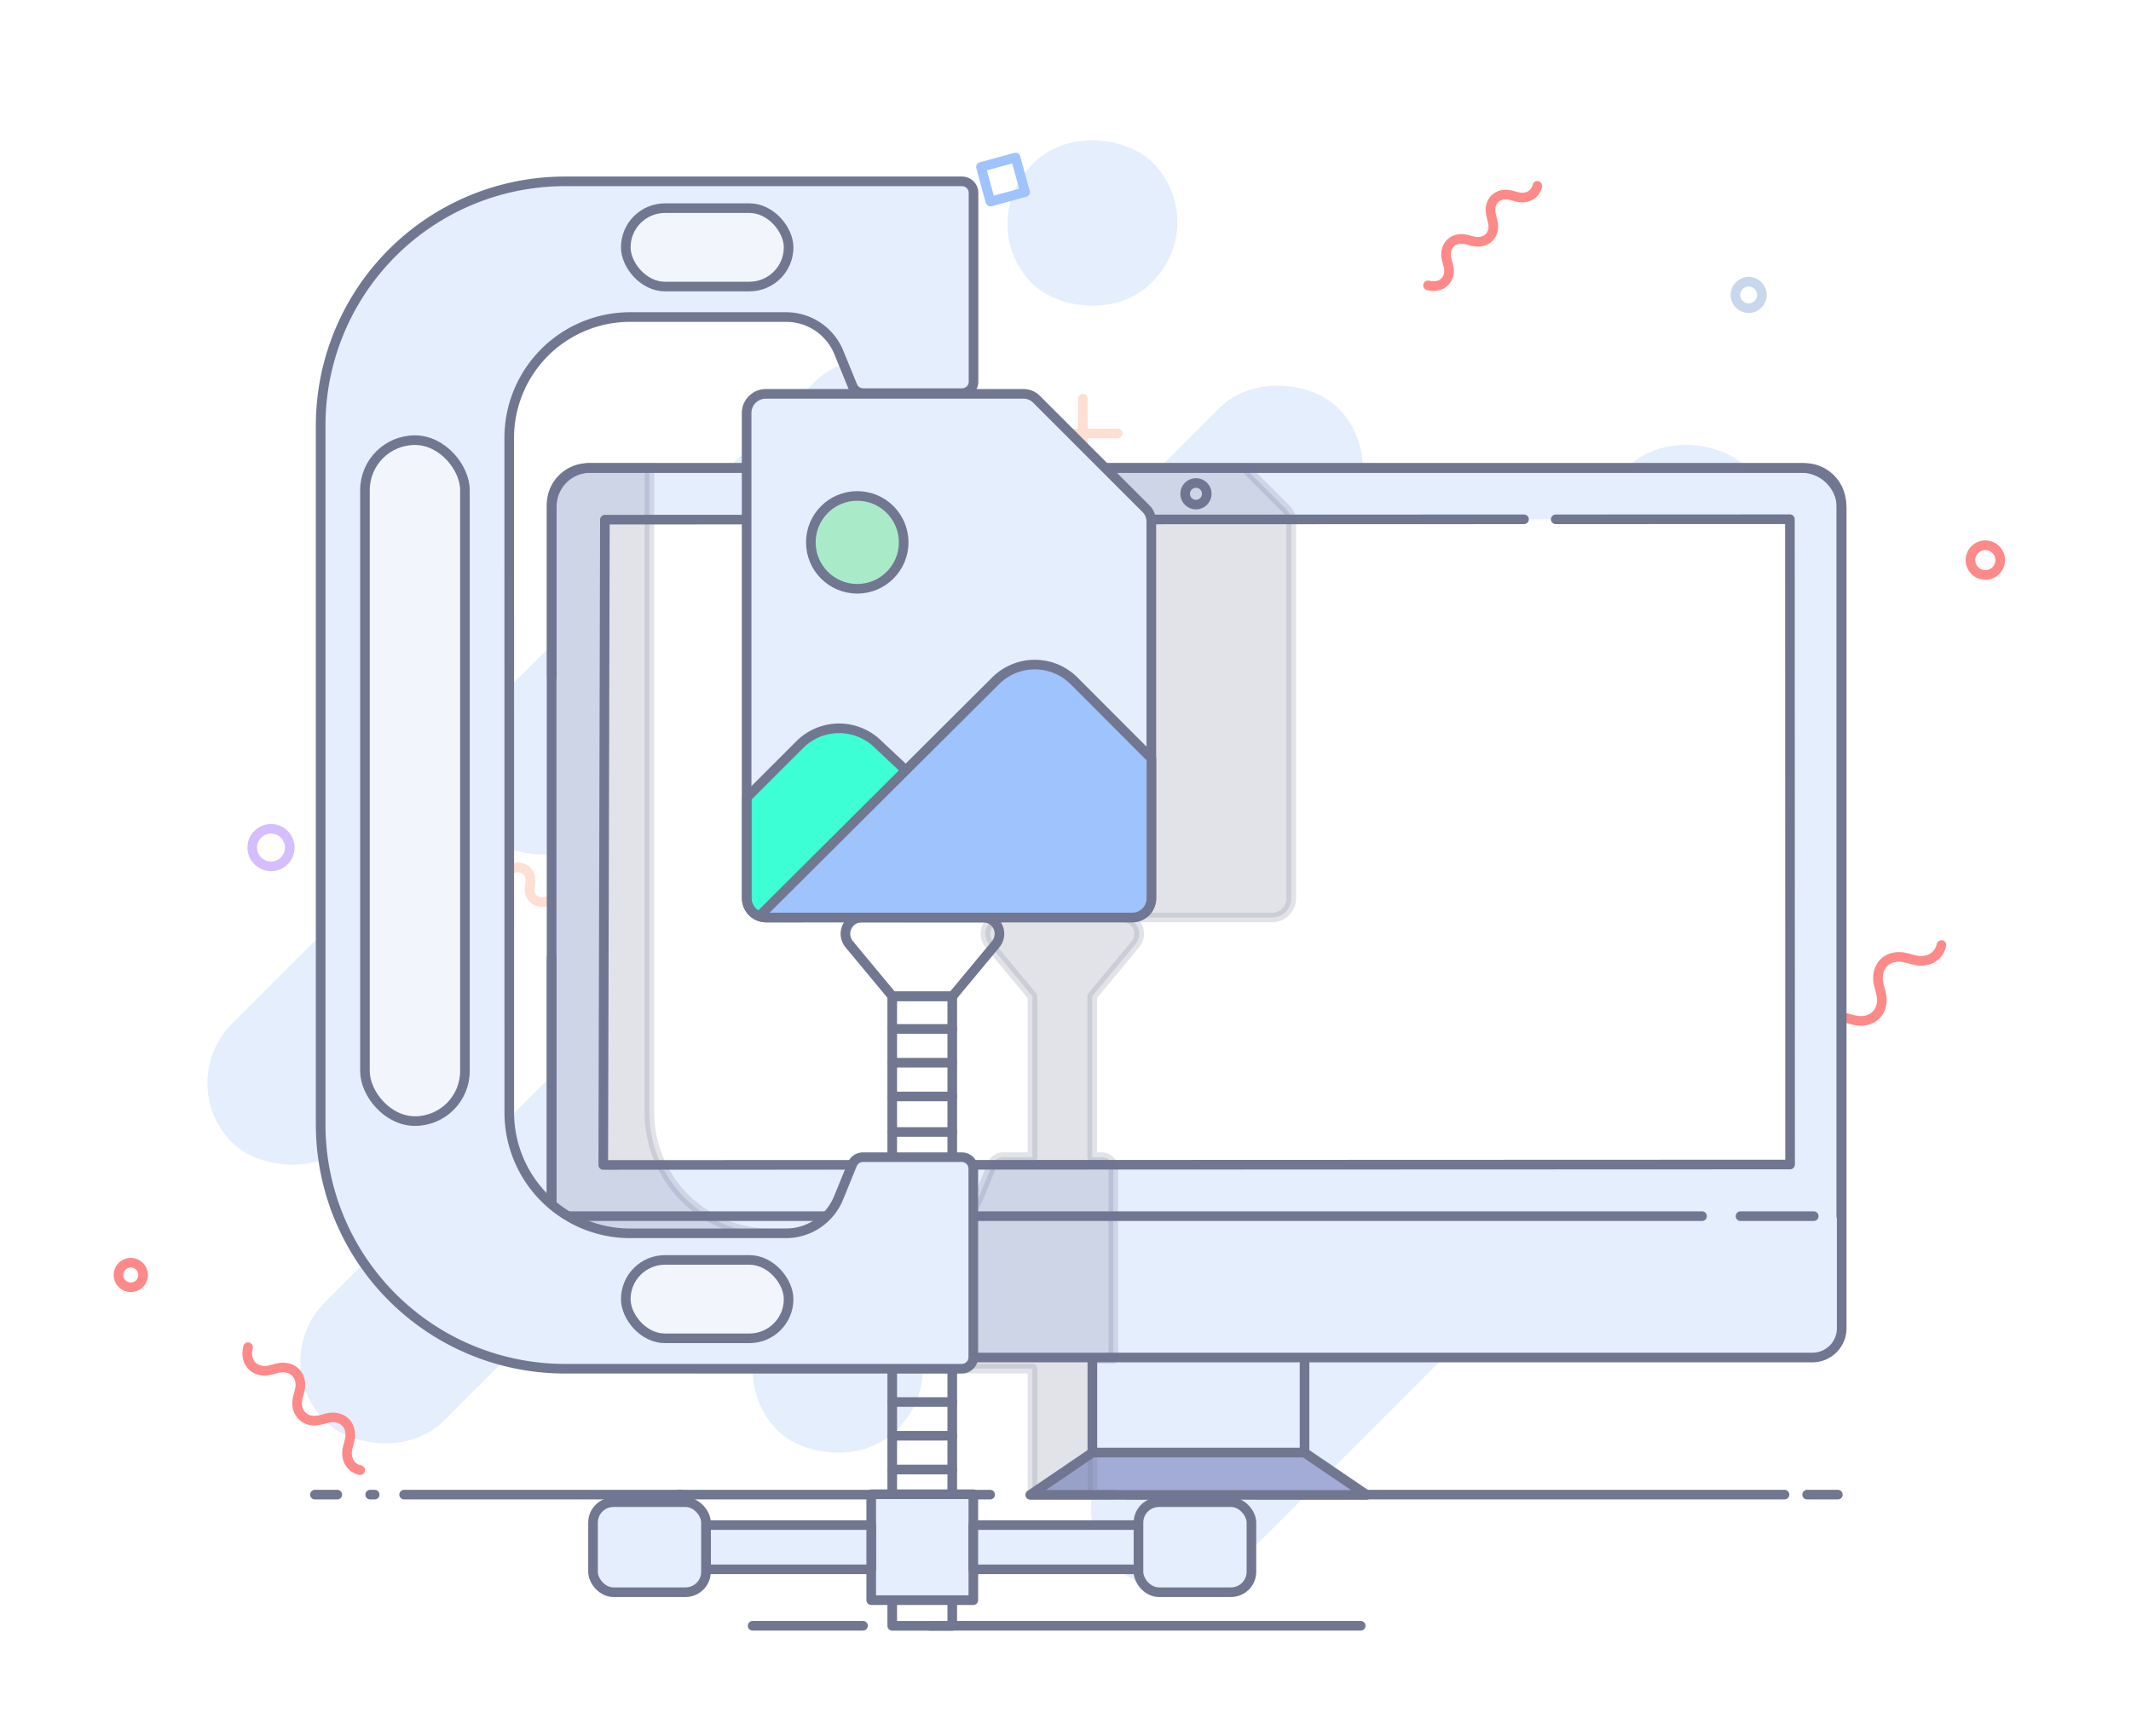
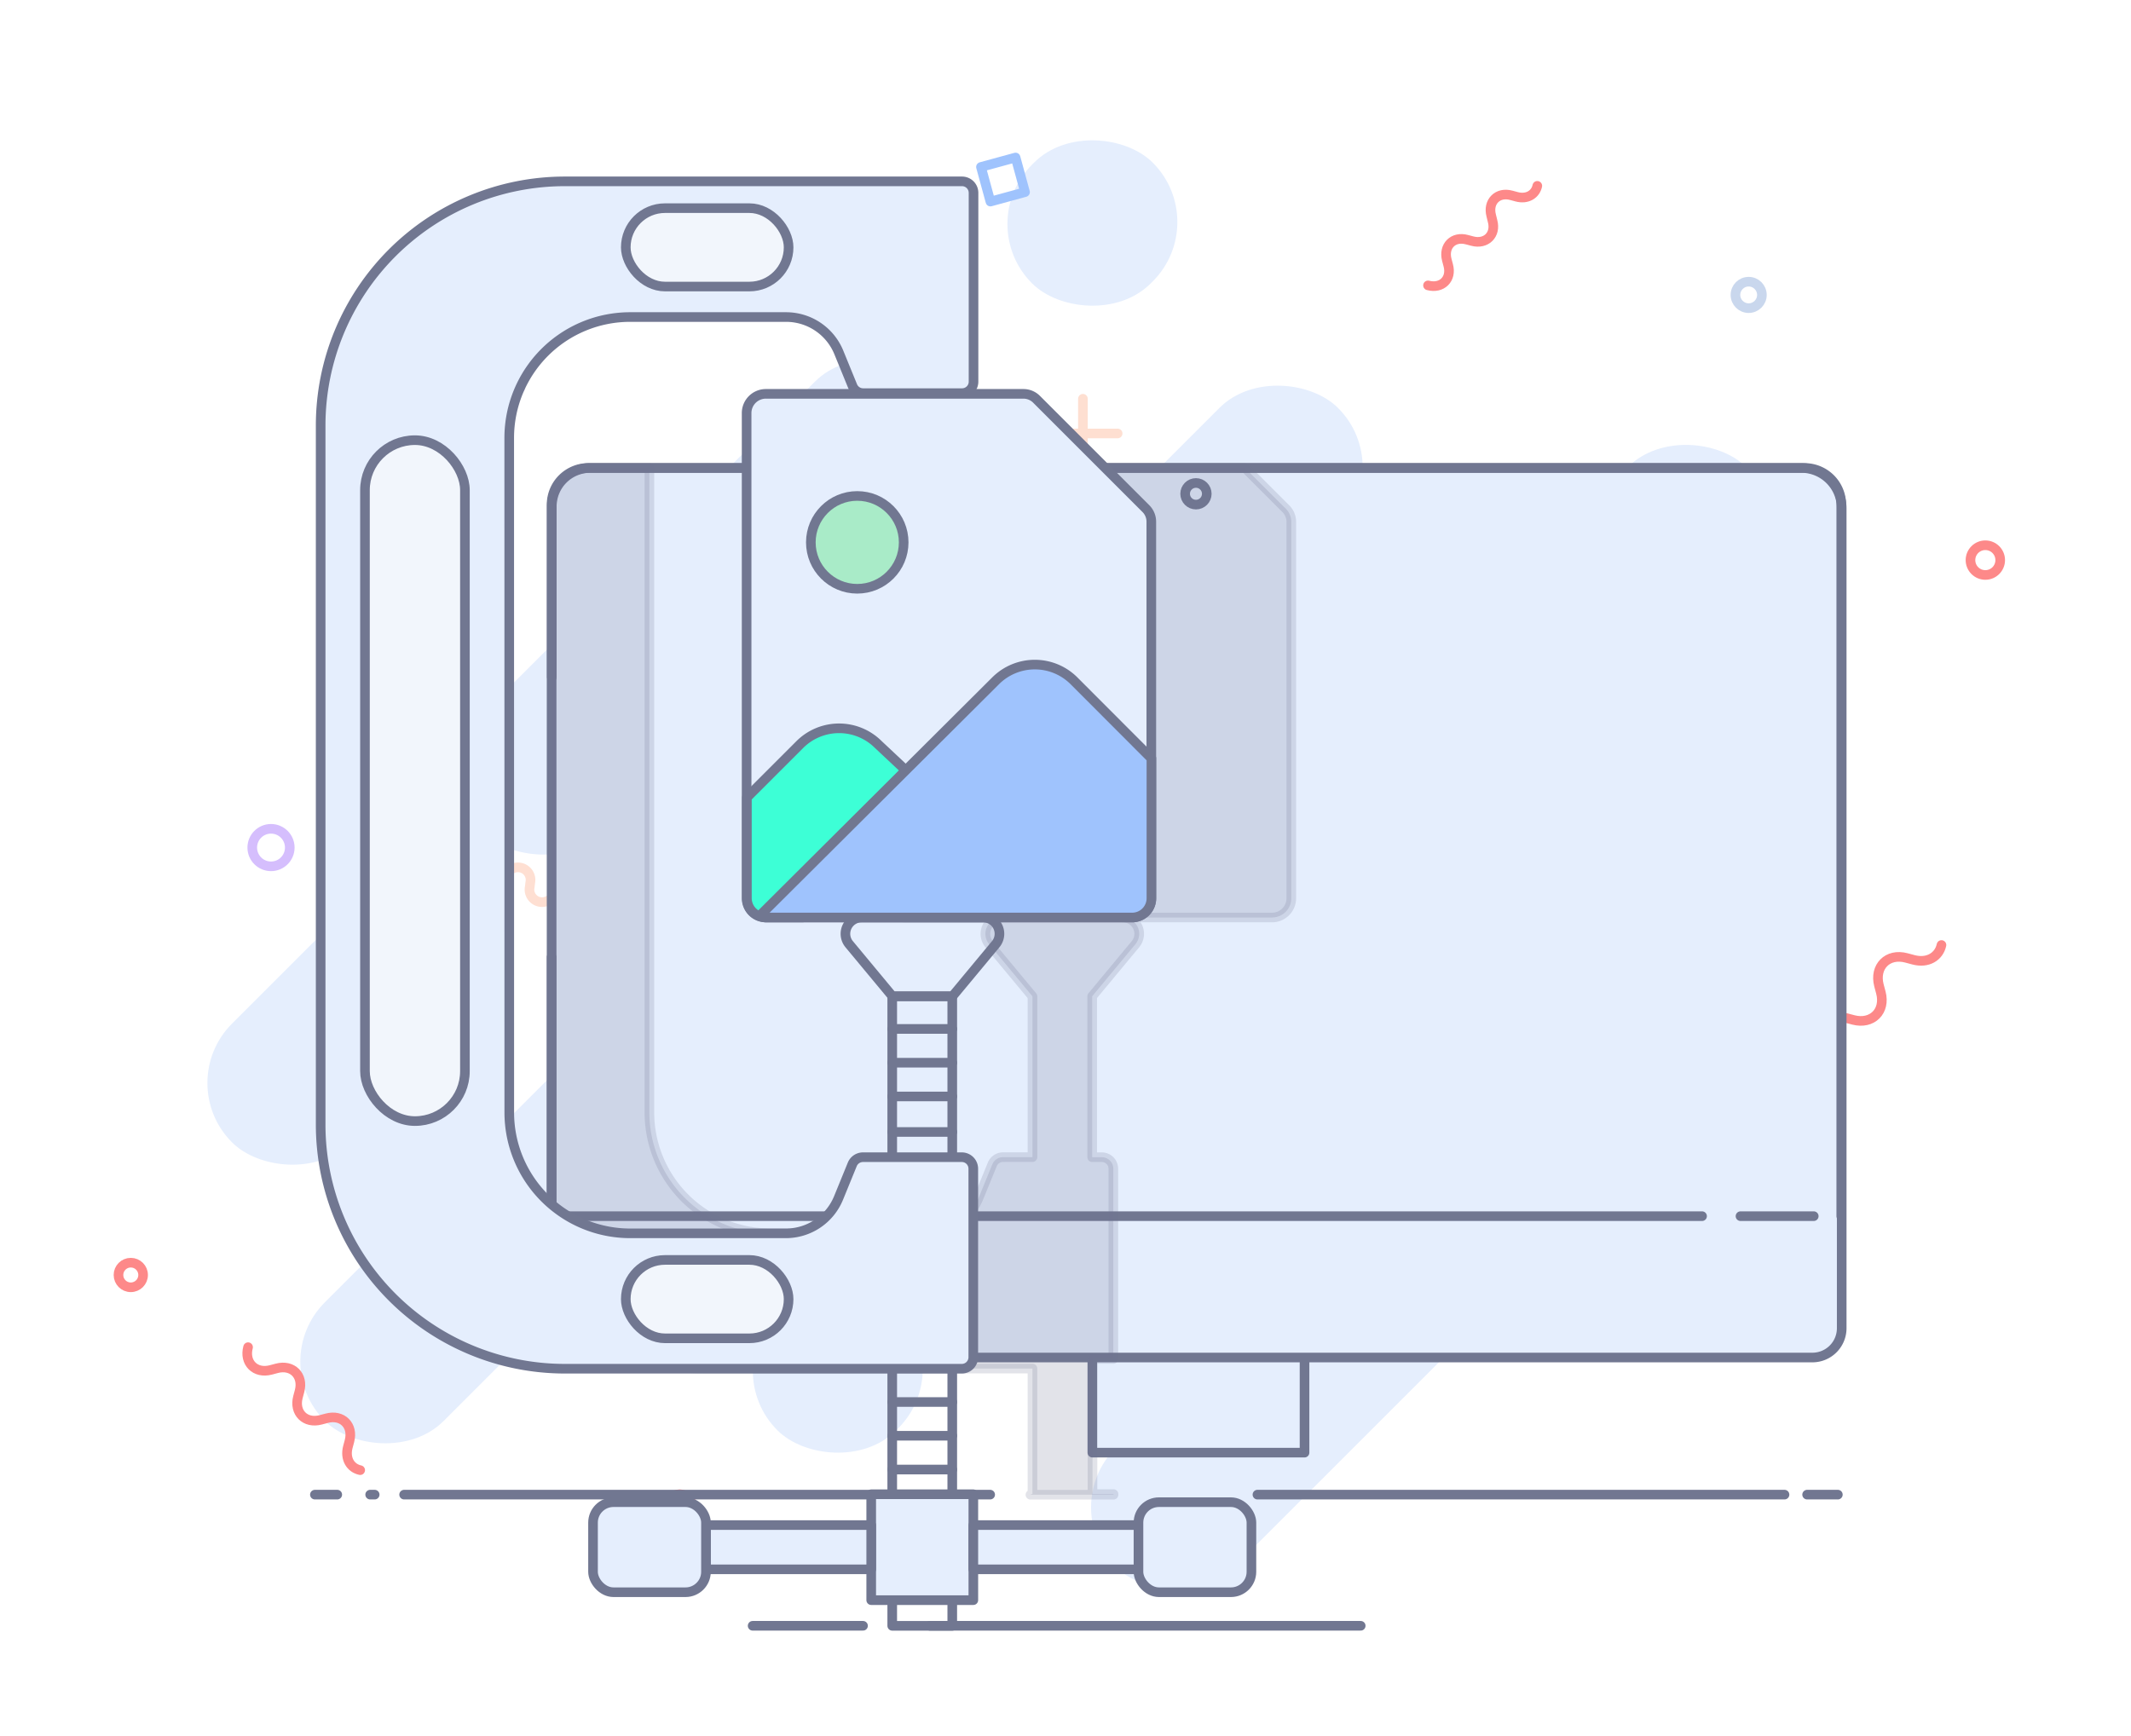
<svg xmlns="http://www.w3.org/2000/svg" viewBox="0 0 443 361">
  <defs>
    <style>.cls-1{isolation:isolate;}.cls-13,.cls-2{fill:#fff;}.cls-11,.cls-3{fill:#e5eefd;}.cls-4{opacity:0.7;}.cls-10,.cls-12,.cls-5,.cls-6,.cls-7,.cls-8,.cls-9{fill:none;}.cls-5{stroke:#fdd1be;}.cls-10,.cls-11,.cls-12,.cls-13,.cls-14,.cls-15,.cls-16,.cls-17,.cls-18,.cls-19,.cls-5,.cls-6,.cls-7,.cls-8,.cls-9{stroke-linecap:round;stroke-linejoin:round;stroke-width:2px;}.cls-6{stroke:#c9d7ed;}.cls-7{stroke:#fd8989;}.cls-8{stroke:#9fc3fd;}.cls-9{stroke:#d5befd;}.cls-10{stroke:#fedfd2;}.cls-11,.cls-12,.cls-13,.cls-14,.cls-15,.cls-16,.cls-17,.cls-18,.cls-19{stroke:#717791;}.cls-14{fill:#a3acd6;}.cls-15{fill:#717791;opacity:0.2;mix-blend-mode:multiply;}.cls-16{fill:#f2f6fc;}.cls-17{fill:#3dffd6;}.cls-18{fill:#9fc3fd;}.cls-19{fill:#a9ebc8;}</style>
  </defs>
  <g class="cls-1">
    <g id="Layer_2" data-name="Layer 2">
      <g id="compression">
        <g id="optimizer">
          <rect class="cls-2" width="443" height="361" />
          <rect class="cls-3" x="204.17" y="241.3" width="189.54" height="34.91" rx="17.45" transform="translate(693.29 230.34) rotate(135)" />
          <rect class="cls-3" x="39.61" y="199.27" width="58.82" height="34.91" rx="17.45" transform="translate(271.08 321.17) rotate(135)" />
          <path class="cls-3" d="M239.7,244.92l50-50a17.45,17.45,0,0,0,24.68,24.69l-50,50a17.45,17.45,0,0,0-24.68-24.69Z" />
          <path class="cls-3" d="M218.34,168.8,265.16,122a17.45,17.45,0,0,0,24.68,24.68L243,193.48a17.45,17.45,0,0,0-24.68-24.68Z" />
          <rect class="cls-3" x="168.35" y="160.33" width="228.09" height="34.91" rx="17.45" transform="translate(607.8 103.82) rotate(135)" />
          <rect class="cls-3" x="23.92" y="172.69" width="297.86" height="34.91" rx="17.45" transform="translate(429.53 202.37) rotate(135)" />
          <rect class="cls-3" x="81.01" y="108.75" width="132.49" height="34.91" rx="17.45" transform="translate(340.61 111.32) rotate(135)" />
          <rect class="cls-3" x="209.34" y="28.91" width="35.49" height="34.91" rx="17.45" transform="translate(420.45 -81.42) rotate(135)" />
          <rect class="cls-3" x="156.42" y="267.4" width="35.49" height="34.91" rx="17.45" transform="translate(498.74 363.12) rotate(135)" />
          <g class="cls-4">
            <line class="cls-5" x1="373" y1="141.88" x2="365.94" y2="146.12" />
            <line class="cls-5" x1="371.58" y1="147.53" x2="367.35" y2="140.47" />
          </g>
          <circle class="cls-6" cx="363.52" cy="61.32" r="2.75" />
          <circle class="cls-7" cx="412.72" cy="116.46" r="3.09" />
          <circle class="cls-7" cx="354.73" cy="253.92" r="3.09" />
          <g class="cls-4">
            <line class="cls-5" x1="225.12" y1="82.91" x2="225.12" y2="97.35" />
            <line class="cls-5" x1="232.34" y1="90.13" x2="217.89" y2="90.13" />
          </g>
          <rect class="cls-8" x="204.79" y="33.61" width="7.46" height="7.46" transform="translate(227.44 248.32) rotate(-105.28)" />
          <circle class="cls-9" cx="247.68" cy="218.81" r="4.69" />
          <path class="cls-7" d="M372.8,224.57c3.89,1,6.73-1.82,5.7-5.7l-.4-1.5c-1-3.88,1.82-6.73,5.7-5.7l1.5.4c3.88,1,6.73-1.81,5.7-5.7l-.4-1.5c-1-3.88,1.81-6.73,5.7-5.7l1.5.4c2.94.78,5.28-.66,5.8-3.08" />
          <path class="cls-7" d="M296.86,59.34c2.86.76,5-1.33,4.2-4.2l-.29-1.1c-.76-2.86,1.33-5,4.2-4.2l1.1.29c2.86.76,5-1.34,4.2-4.2L310,44.82c-.76-2.86,1.34-5,4.2-4.2l1.11.3c2.16.57,3.89-.49,4.27-2.28" />
          <path class="cls-9" d="M132.58,156.45c-.6,4,2.53,6.5,6.28,5.06l1.44-.55c3.76-1.44,6.89,1.08,6.28,5.06l-.24,1.53c-.6,4,2.53,6.49,6.28,5l1.45-.55c3.75-1.44,6.88,1.08,6.27,5.06l-.23,1.53c-.46,3,1.21,5.18,3.68,5.44" />
          <path class="cls-8" d="M377.48,99.84a2.71,2.71,0,0,0-2.93,4l.38.87a2.7,2.7,0,0,1-2.93,4l-.94-.1a2.71,2.71,0,0,0-2.94,4l.38.87a2.7,2.7,0,0,1-2.93,4l-.94-.1a2.68,2.68,0,0,0-3.24,2.39" />
          <path class="cls-10" d="M263.91,143.79c-2.85-.31-4.54,2-3.41,4.62l.44,1c1.14,2.63-.56,4.93-3.4,4.62l-1.1-.12c-2.84-.32-4.54,2-3.4,4.61l.44,1c1.13,2.62-.56,4.92-3.41,4.61L249,164c-2.15-.23-3.65,1-3.76,2.79" />
          <g class="cls-4">
            <line class="cls-5" x1="120.21" y1="280.27" x2="116.7" y2="274.41" />
            <line class="cls-5" x1="115.52" y1="279.1" x2="121.38" y2="275.58" />
          </g>
          <circle class="cls-6" cx="187.09" cy="272.4" r="2.28" />
          <circle class="cls-7" cx="141.31" cy="313.25" r="2.56" />
          <circle class="cls-7" cx="27.19" cy="265.1" r="2.56" />
          <g class="cls-4">
            <line class="cls-5" x1="169.17" y1="157.5" x2="157.18" y2="157.5" />
            <line class="cls-5" x1="163.17" y1="163.49" x2="163.17" y2="151.5" />
          </g>
          <rect class="cls-8" x="203.91" y="140.62" width="6.19" height="6.19" transform="translate(-30.55 59.62) rotate(-15.28)" />
          <circle class="cls-9" cx="56.34" cy="176.23" r="3.9" />
          <path class="cls-7" d="M51.57,280.11c-.86,3.22,1.5,5.58,4.73,4.73l1.24-.33c3.22-.86,5.59,1.5,4.73,4.73l-.33,1.24c-.85,3.23,1.51,5.59,4.73,4.74l1.25-.33c3.22-.86,5.58,1.5,4.73,4.73l-.33,1.24c-.65,2.44.54,4.39,2.56,4.82" />
          <path class="cls-7" d="M188.74,217.06a2.7,2.7,0,0,0,3.48,3.49l.92-.25a2.71,2.71,0,0,1,3.49,3.49l-.25.92a2.71,2.71,0,0,0,3.49,3.49l.92-.25a2.71,2.71,0,0,1,3.49,3.49l-.25.92a2.68,2.68,0,0,0,1.89,3.55" />
          <path class="cls-9" d="M108.11,80.68c-3.29-.51-5.39,2.09-4.19,5.21l.45,1.2c1.2,3.11-.89,5.71-4.19,5.21l-1.27-.2c-3.3-.5-5.4,2.1-4.2,5.21l.46,1.2c1.19,3.12-.9,5.72-4.2,5.21l-1.28-.19c-2.49-.38-4.3,1-4.51,3.06" />
          <path class="cls-8" d="M155.12,284a2.25,2.25,0,0,0-3.3-2.43l-.72.31a2.25,2.25,0,0,1-3.3-2.43l.09-.78a2.25,2.25,0,0,0-3.3-2.43l-.72.31a2.25,2.25,0,0,1-3.3-2.43l.08-.79a2.21,2.21,0,0,0-2-2.68" />
          <path class="cls-10" d="M118.62,189.7a2.6,2.6,0,0,0-3.82-2.82l-.84.36a2.61,2.61,0,0,1-3.83-2.83l.1-.9a2.61,2.61,0,0,0-3.83-2.83l-.84.37a2.61,2.61,0,0,1-3.83-2.83l.1-.91a2.58,2.58,0,0,0-2.31-3.12" />
          <line class="cls-11" x1="375.67" y1="310.77" x2="382.06" y2="310.77" />
          <line class="cls-11" x1="261.4" y1="310.77" x2="370.97" y2="310.77" />
-           <line class="cls-11" x1="234.25" y1="310.77" x2="249.29" y2="310.77" />
          <line class="cls-11" x1="84.01" y1="310.77" x2="205.84" y2="310.77" />
          <line class="cls-11" x1="76.95" y1="310.77" x2="77.89" y2="310.77" />
          <line class="cls-11" x1="65.46" y1="310.77" x2="70.11" y2="310.77" />
          <line class="cls-11" x1="193.31" y1="338.04" x2="282.87" y2="338.04" />
          <line class="cls-11" x1="156.46" y1="338.04" x2="179.41" y2="338.04" />
          <g id="iMac">
            <polyline class="cls-11" points="271.19 282.23 271.19 302.04 227.08 302.04 227.08 282.54" />
            <path class="cls-11" d="M114.67,199v77.17a6.09,6.09,0,0,0,6.1,6.09h256a6.09,6.09,0,0,0,6.09-6.09V105.7a8.4,8.4,0,0,0-8.4-8.4H122.71a8,8,0,0,0-8,8v35.48" />
            <circle class="cls-12" cx="248.62" cy="102.67" r="2.25" />
            <line class="cls-11" x1="377.05" y1="252.87" x2="361.82" y2="252.87" />
            <path class="cls-12" d="M353.83,252.87H114.67V104.77a7.62,7.62,0,0,1,7.77-7.47H375a7.62,7.62,0,0,1,7.77,7.47v148.1" />
-             <polyline class="cls-13" points="323.41 107.98 372.09 107.96 372.13 242.13 125.41 242.22 125.75 108.05 316.82 107.98" />
          </g>
-           <polygon class="cls-14" points="284.1 310.82 214.17 310.82 227.08 302.04 271.19 302.04 284.1 310.82" />
          <path class="cls-15" d="M267.32,105.79l-8.49-8.49H184.34v89.49a4,4,0,0,0,3.82,4h20.08a3.38,3.38,0,0,0-2.61,5.54l9,10.84v33.43H208.5a2.4,2.4,0,0,0-2.21,1.48l-2.86,7a11.84,11.84,0,0,1-11,7.35H160.1A25.13,25.13,0,0,1,135,231.25V97.3H122.71a8,8,0,0,0-8,8v168a50.71,50.71,0,0,0,31.87,11.26h68.05v26.1h-.24l-.18.13h17.27v-.13h-4.37v-26.1h0v-2l4.33,0a2.85,2.85,0,0,0,0-.29V243a2.39,2.39,0,0,0-2.39-2.39h-2V207.15l9-10.84a3.39,3.39,0,0,0-2.61-5.54h31a4,4,0,0,0,4-4V108.51A3.85,3.85,0,0,0,267.32,105.79Z" />
          <rect class="cls-12" x="185.48" y="207.15" width="12.48" height="130.9" />
          <line class="cls-12" x1="185.48" y1="213.94" x2="197.96" y2="213.94" />
          <line class="cls-12" x1="185.48" y1="220.96" x2="197.96" y2="220.96" />
          <line class="cls-12" x1="185.48" y1="227.98" x2="197.96" y2="227.98" />
          <line class="cls-12" x1="185.48" y1="235.36" x2="197.96" y2="235.36" />
          <line class="cls-12" x1="185.48" y1="242.38" x2="197.96" y2="242.38" />
          <line class="cls-12" x1="185.48" y1="249.4" x2="197.96" y2="249.4" />
          <line class="cls-12" x1="185.48" y1="256.41" x2="197.96" y2="256.41" />
          <line class="cls-12" x1="185.48" y1="263.43" x2="197.96" y2="263.43" />
          <line class="cls-12" x1="185.48" y1="270.45" x2="197.96" y2="270.45" />
          <line class="cls-12" x1="185.48" y1="277.47" x2="197.96" y2="277.47" />
          <line class="cls-12" x1="185.48" y1="284.49" x2="197.96" y2="284.49" />
          <line class="cls-12" x1="185.48" y1="291.51" x2="197.96" y2="291.51" />
          <line class="cls-12" x1="185.48" y1="298.53" x2="197.96" y2="298.53" />
          <line class="cls-12" x1="185.48" y1="305.55" x2="197.96" y2="305.55" />
          <path class="cls-12" d="M204.31,190.77H179.13a3.39,3.39,0,0,0-2.61,5.54l9,10.84H198l9-10.84A3.39,3.39,0,0,0,204.31,190.77Z" />
          <rect class="cls-11" x="181.11" y="310.69" width="21.23" height="22.02" />
          <rect class="cls-11" x="146.77" y="317.1" width="34.34" height="9.2" />
          <rect class="cls-11" x="123.28" y="312.34" width="23.48" height="18.72" rx="4.25" />
          <rect class="cls-11" x="202.33" y="317.1" width="34.34" height="9.2" transform="translate(439.01 643.4) rotate(180)" />
          <rect class="cls-11" x="236.68" y="312.34" width="23.48" height="18.72" rx="4.25" transform="translate(496.83 643.4) rotate(180)" />
          <path class="cls-11" d="M105.86,91A25.13,25.13,0,0,1,131,65.92h32.37a11.84,11.84,0,0,1,11,7.34l2.86,7a2.39,2.39,0,0,0,2.21,1.48h20.55a2.38,2.38,0,0,0,2.39-2.38V40.1a2.39,2.39,0,0,0-2.39-2.39H117.43A50.77,50.77,0,0,0,66.66,88.48V233.81a50.78,50.78,0,0,0,50.77,50.78h82.51a2.39,2.39,0,0,0,2.39-2.39V243a2.39,2.39,0,0,0-2.39-2.39H179.39a2.41,2.41,0,0,0-2.21,1.48l-2.86,7a11.83,11.83,0,0,1-11,7.35H131a25.13,25.13,0,0,1-25.13-25.13Z" />
          <rect class="cls-16" x="75.87" y="91.52" width="20.78" height="141.58" rx="10.39" />
          <line class="cls-12" x1="195.9" y1="161.53" x2="217.58" y2="139.85" />
          <path class="cls-11" d="M235.36,190.77H159.21a4,4,0,0,1-4-4V85.89a4,4,0,0,1,4-4h53.53A3.85,3.85,0,0,1,215.46,83l22.75,22.75a3.85,3.85,0,0,1,1.13,2.72v78.28A4,4,0,0,1,235.36,190.77Z" />
          <path class="cls-17" d="M182.59,154.81a11.55,11.55,0,0,0-16.32,0l-11,11v20.94a4,4,0,0,0,4,4h7.67l22.3-29.7Z" />
          <path class="cls-18" d="M158.19,190.15l.89.62h76.28a4,4,0,0,0,4-4V157.68l-16.08-16.11a11.53,11.53,0,0,0-16.32,0Z" />
          <circle class="cls-19" cx="178.21" cy="112.77" r="9.65" />
          <rect class="cls-16" x="130.09" y="261.97" width="33.85" height="16.3" rx="8.15" />
          <rect class="cls-16" x="130.09" y="43.28" width="33.85" height="16.3" rx="8.15" />
        </g>
      </g>
    </g>
  </g>
</svg>